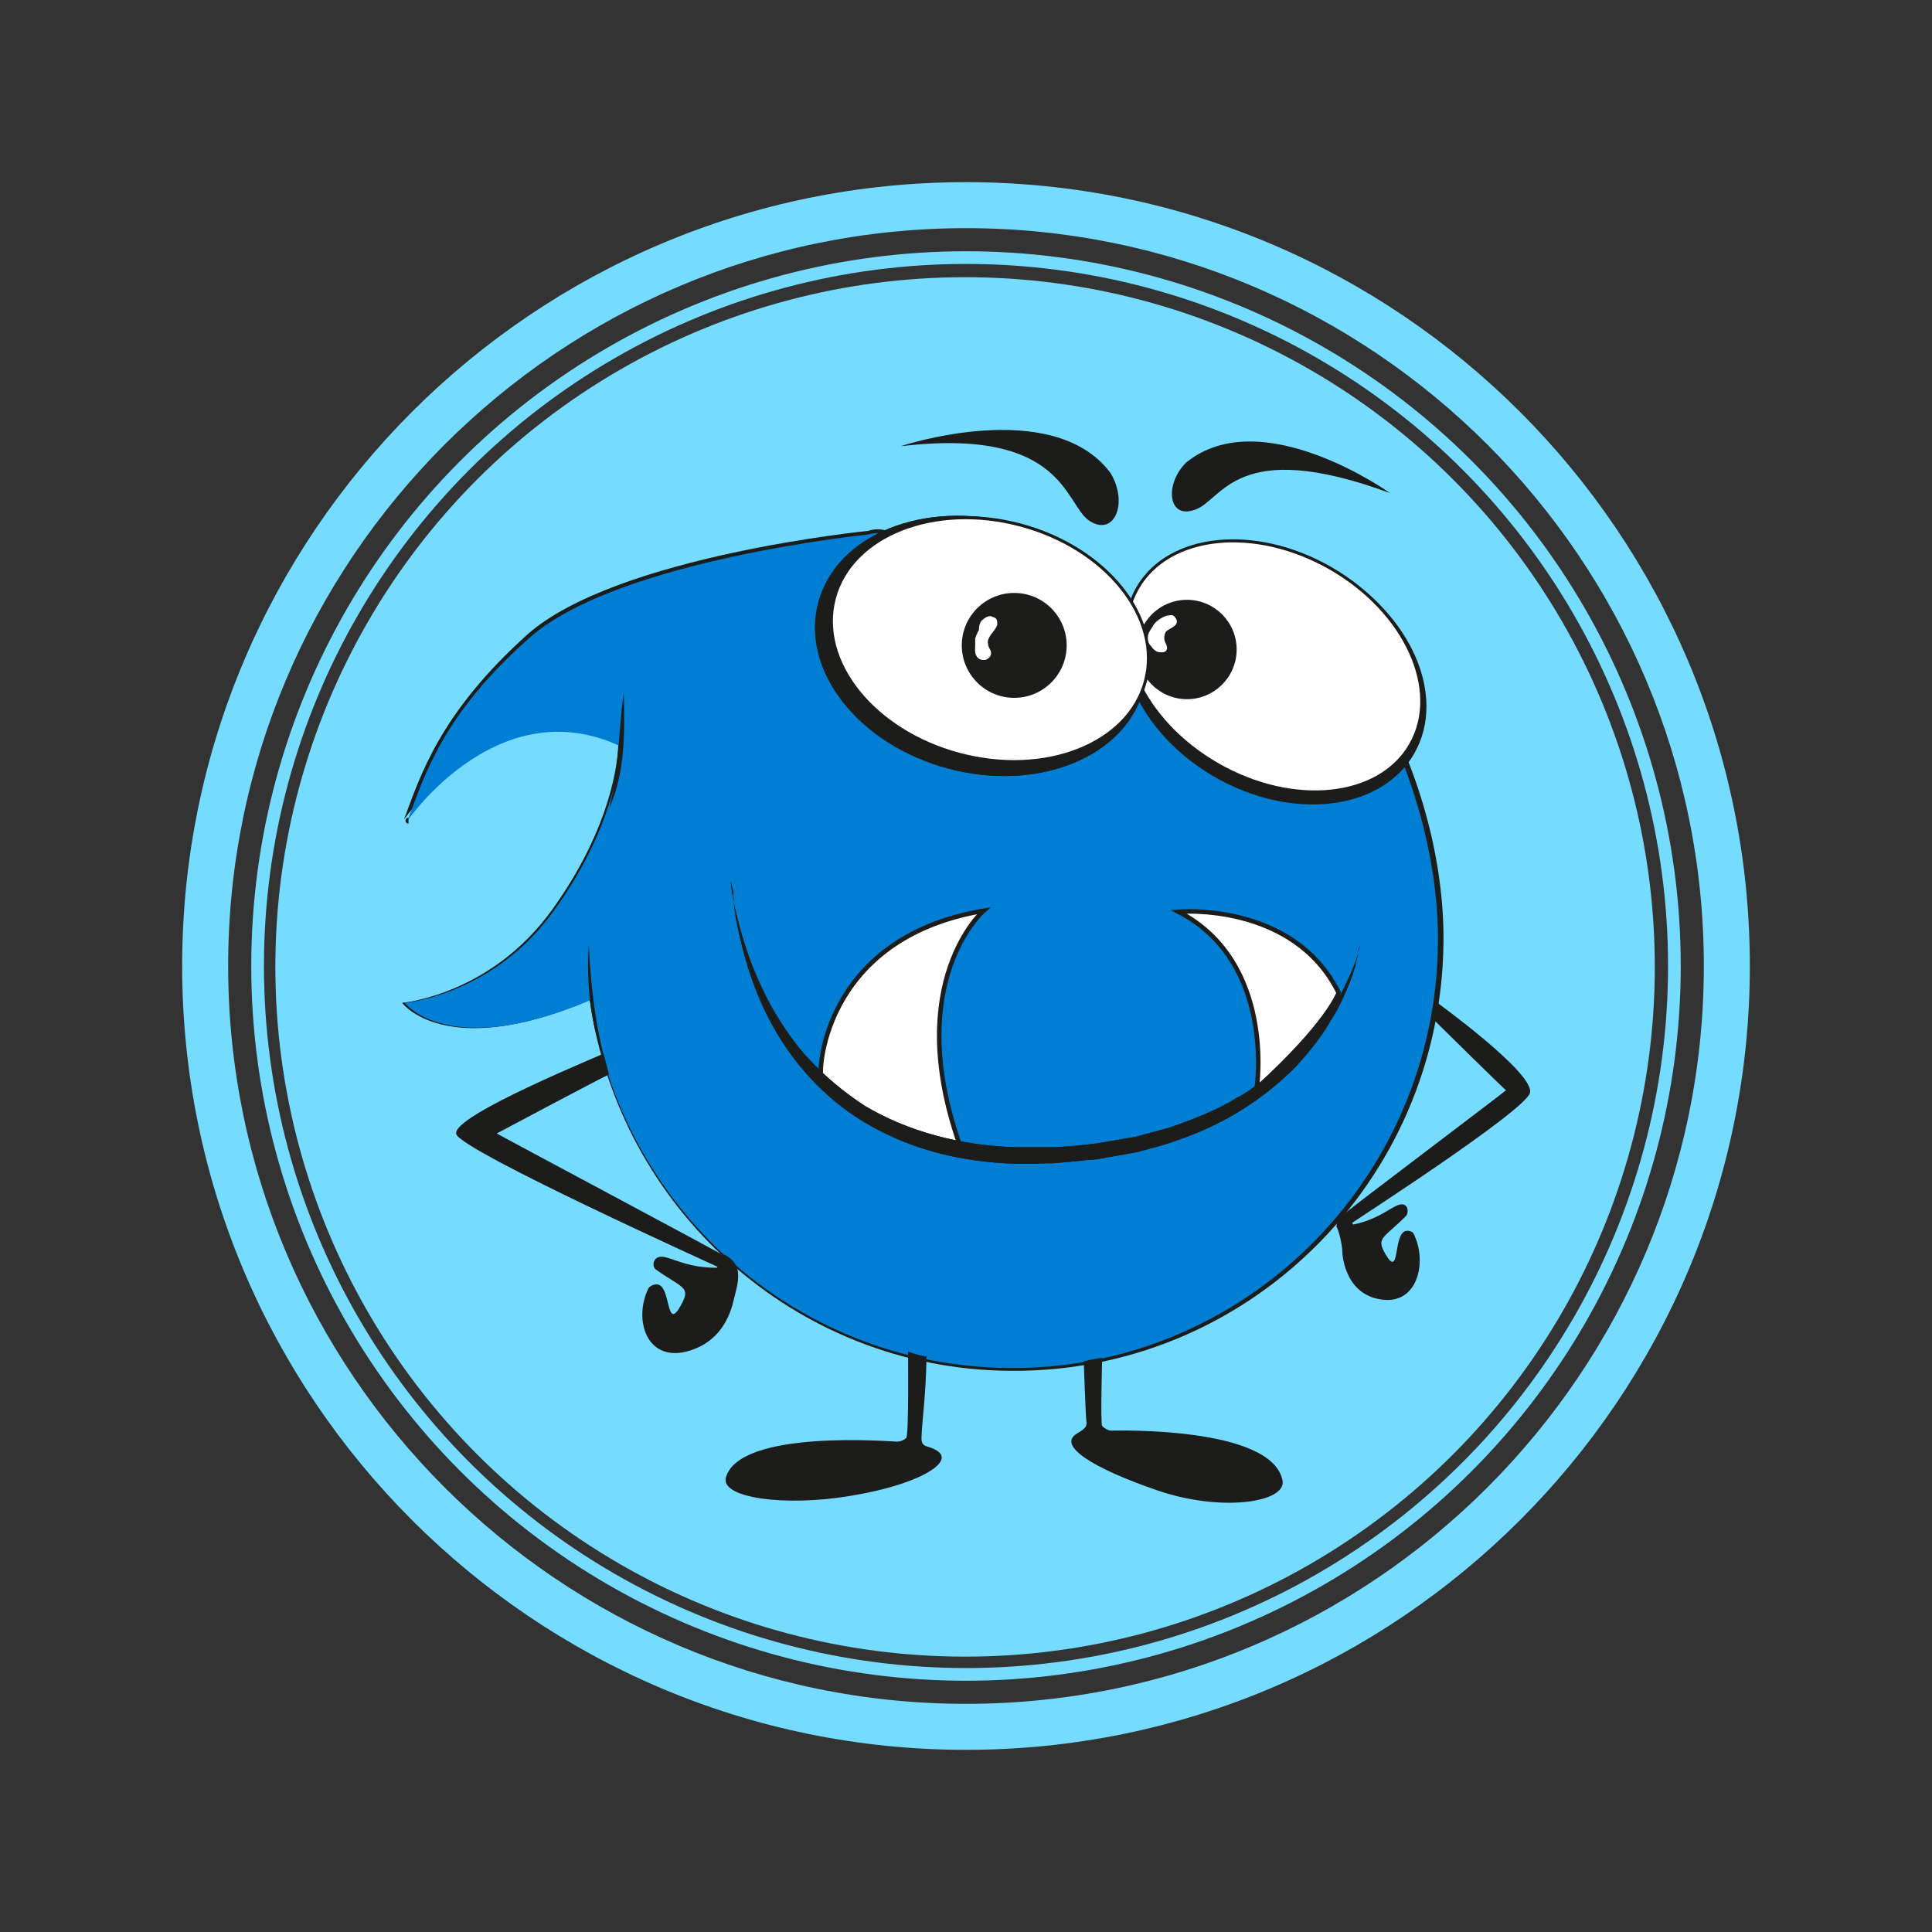
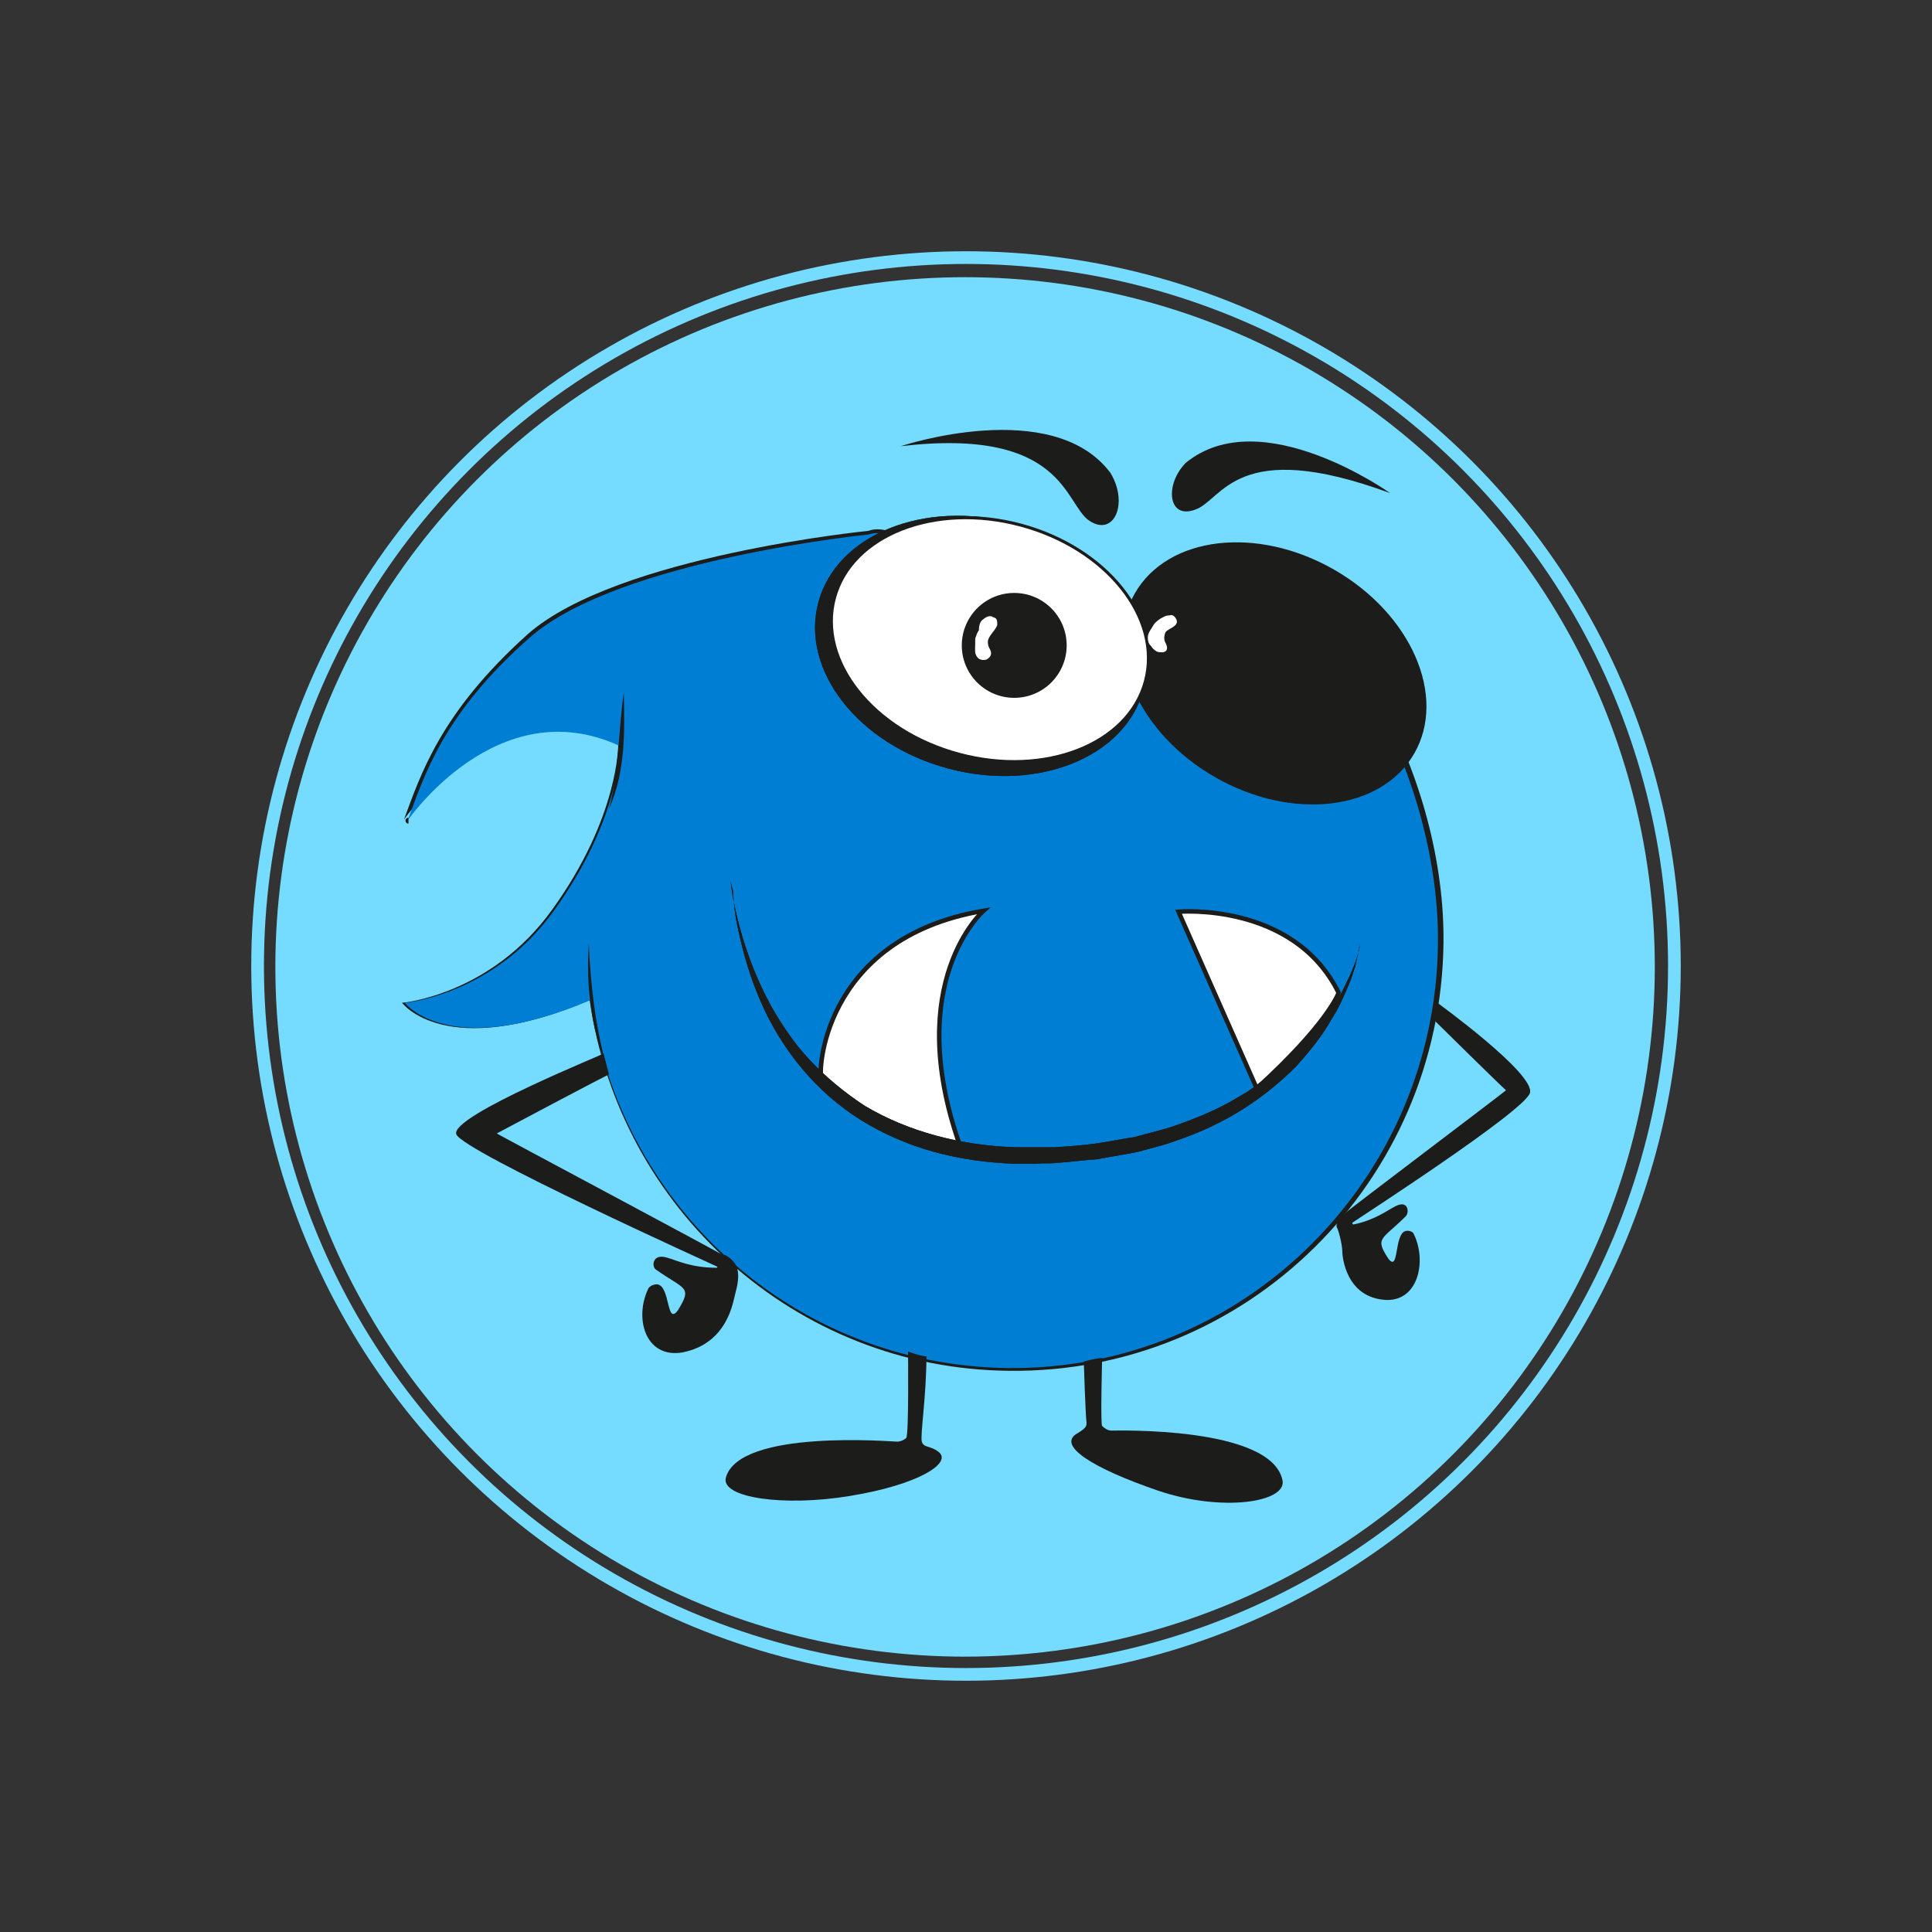
<svg xmlns="http://www.w3.org/2000/svg" version="1.0" id="Layer_1" x="0px" y="0px" viewBox="0 0 21 21" style="enable-background:new 0 0 21 21;" xml:space="preserve">
  <rect x="0" y="0" width="21" height="21" fill="#333333" stroke="none" />
  <style type="text/css">
	.st0{fill:#76DCFF;stroke:#76DCFF;stroke-width:0.454;stroke-miterlimit:10;}
	.st1{fill:#76DCFF;}
	.st2{fill:none;stroke:#76DCFF;stroke-width:0.138;stroke-miterlimit:10;}
	.st3{fill:#1C1C1B;}
	.st4{fill:#007ED3;}
	
		.st5{fill:url(#XMLID_00000134961176405302888370000011637480284127023288_);stroke:#1C1C1B;stroke-width:0.065;stroke-miterlimit:10;}
	.st6{fill:#FFFFFF;stroke:#1C1C1B;stroke-width:0.033;stroke-miterlimit:10;}
	.st7{fill:#FFFFFF;stroke:#1C1C1B;stroke-width:0.049;stroke-miterlimit:10;}
	.st8{fill:#FFFFFF;}
</style>
  <g>
    <circle class="st0" cx="10.49" cy="10.51" r="7.27" />
    <g>
      <g>
        <g>
-           <path class="st1" d="M10.5,19.02c-4.7,0-8.52-3.82-8.52-8.52c0-4.7,3.82-8.52,8.52-8.52s8.52,3.82,8.52,8.52      C19.02,15.2,15.2,19.02,10.5,19.02z M10.5,2.48c-4.42,0-8.02,3.6-8.02,8.02s3.6,8.02,8.02,8.02s8.02-3.6,8.02-8.02      S14.92,2.48,10.5,2.48z" />
          <circle class="st2" cx="10.5" cy="10.5" r="7.7" />
        </g>
      </g>
    </g>
  </g>
  <g>
    <path id="XMLID_00000182497959229366390010000010346801092634844042_" class="st3" d="M11.56,7.07c-0.58-0.01-1.61-1.49-2.12-1.3   l0,0c0,0-2.73,0.27-3.7,1.12C4.78,7.75,4.57,8.43,4.39,8.91c0,0,0.99-1.44,2.33-0.82c0,0,0.01,0.79-0.72,1.8   c-0.67,0.93-1.63,1.01-1.63,1.01s0.47,0.64,2.04-0.03c0.32,2.26,2.23,4.01,4.56,4.03c2.58,0.03,4.69-2.05,4.72-4.65   C15.7,9.37,15.44,8.42,15,7.62c-0.25-0.46-0.56-0.88-0.9-1.2C13.28,5.66,12.76,7.09,11.56,7.07z" />
    <g>
      <g id="XMLID_00000011032542650626559430000014910295058908073406_">
        <path id="XMLID_00000119801589457395646460000004863105256413952137_" class="st4" d="M11.55,7.1c-0.57-0.01-1.6-1.47-2.11-1.29     l0,0c0,0-2.7,0.27-3.67,1.11c-0.96,0.84-1.16,1.52-1.34,2c0,0,0.98-1.43,2.31-0.81c0,0,0.01,0.78-0.72,1.79     c-0.66,0.92-1.62,1-1.62,1s0.47,0.63,2.02-0.03c0.32,2.24,2.21,3.97,4.53,4c2.56,0.03,4.65-2.04,4.68-4.61     c0.01-0.87-0.25-1.82-0.68-2.62c-0.25-0.46-0.55-0.87-0.9-1.19C13.26,5.7,12.74,7.11,11.55,7.1z" />
        <radialGradient id="XMLID_00000128487583307007057630000004080778957477341114_" cx="1228.955" cy="-41.565" r="7.04" gradientTransform="matrix(1 0.012 -0.012 1 -1217.925 37.74)" gradientUnits="userSpaceOnUse">
          <stop offset="0.097" style="stop-color:#8ECEE0" />
          <stop offset="0.504" style="stop-color:#8ECEE0" />
          <stop offset="0.935" style="stop-color:#2C4C97" />
        </radialGradient>
        <path id="XMLID_00000168831755524615491670000008160061177925169794_" style="fill:url(#XMLID_00000128487583307007057630000004080778957477341114_);stroke:#1C1C1B;stroke-width:0.065;stroke-miterlimit:10;" d="     M4.44,8.92C4.43,8.92,4.43,8.92,4.44,8.92C4.44,8.92,4.44,8.92,4.44,8.92z" />
      </g>
      <ellipse id="XMLID_00000178913988916141089500000014170399176370887324_" transform="matrix(0.497 -0.868 0.868 0.497 0.603 15.707)" class="st3" cx="13.86" cy="7.33" rx="1.3" ry="1.75" />
-       <ellipse id="XMLID_00000111874817932137596340000001085798822696051119_" transform="matrix(0.497 -0.868 0.868 0.497 0.672 15.662)" class="st6" cx="13.85" cy="7.25" rx="1.23" ry="1.71" />
      <ellipse id="XMLID_00000128474664442876686110000009635576864893250471_" transform="matrix(0.258 -0.966 0.966 0.258 1.131 15.507)" class="st3" cx="10.66" cy="7.02" rx="1.38" ry="1.83" />
      <ellipse id="XMLID_00000168825367116856161800000016225716706872890261_" transform="matrix(0.258 -0.966 0.966 0.258 1.131 15.507)" class="st3" cx="10.66" cy="7.02" rx="1.38" ry="1.83" />
      <g id="XMLID_00000095305316518222636880000007634510715381073078_">
        <path class="st3" d="M6.4,10.26c0.02,0.45,0.07,0.89,0.19,1.32C6.42,11.16,6.37,10.7,6.4,10.26C6.4,10.26,6.37,10.7,6.4,10.26z" />
      </g>
      <g id="XMLID_00000120547118658846542960000002985502890608127679_">
        <path class="st3" d="M6.78,7.53C6.79,7.95,6.8,8.39,6.62,8.79C6.73,8.38,6.72,7.95,6.78,7.53L6.78,7.53z" />
      </g>
      <ellipse id="XMLID_00000065066876342968733930000002698781211580893614_" transform="matrix(0.012 -1 1 0.012 5.687 19.875)" class="st3" cx="12.9" cy="7.06" rx="0.54" ry="0.54" />
      <ellipse id="XMLID_00000014615073928839885980000002134618578010430084_" transform="matrix(0.258 -0.966 0.966 0.258 1.27 15.554)" class="st6" cx="10.76" cy="6.95" rx="1.29" ry="1.75" />
      <ellipse id="XMLID_00000024686641667728219910000014177525069140692638_" transform="matrix(0.012 -1 1 0.012 3.882 17.951)" class="st3" cx="11.02" cy="7.01" rx="0.57" ry="0.57" />
      <path id="XMLID_00000173144931586499019710000015513780094922423440_" class="st3" d="M11.98,14.76c0,0-0.02,0.72,0,0.74    c0.02,0.02,0.06,0.05,0.1,0.05s1.74-0.05,1.86,0.54c0.05,0.24-0.66,0.35-1.36,0.11c-0.7-0.24-1.1-0.49-0.87-0.62    c0.1-0.06,0.1-0.08,0.1-0.12c-0.01-0.05-0.03-0.66-0.03-0.66S11.87,14.77,11.98,14.76z" />
      <path id="XMLID_00000183208046740814649750000008154359337779163049_" class="st3" d="M9.87,14.69c0,0,0.01,0.92-0.02,0.94    c-0.02,0.02-0.06,0.04-0.1,0.04c-0.05,0-1.71-0.14-1.86,0.39c-0.06,0.22,0.63,0.32,1.35,0.2c0.74-0.12,1.12-0.36,0.96-0.48    c-0.09-0.07-0.16-0.04-0.18-0.11c-0.02-0.06,0.05-0.5,0.05-0.93C10.08,14.75,9.97,14.73,9.87,14.69z" />
      <path id="XMLID_00000152223434332762335600000017063429472617195921_" class="st3" d="M15.11,5.36c0,0-1.4-1-2.22-0.33    c-0.23,0.23-0.2,0.62,0.1,0.51C13.29,5.44,13.43,4.74,15.11,5.36z" />
      <path id="XMLID_00000098929844217149205140000005167590967612158896_" class="st3" d="M9.79,4.85c0,0,1.65-0.55,2.28,0.29    c0.2,0.33,0.04,0.7-0.23,0.52S11.57,4.64,9.79,4.85z" />
      <path id="XMLID_00000036244031459713263080000006967638306668080796_" class="st7" d="M10.69,9.9c0,0-0.88,0.77-0.26,2.54    c-0.01,0-0.79,0.03-1.5-0.73C8.89,11.72,8.91,10.2,10.69,9.9z" />
-       <path id="XMLID_00000177470406103098179520000012736440828166055328_" class="st7" d="M12.81,9.91c0,0,1.25-0.11,1.74,0.88    c0,0.01-0.13,0.35-0.89,1.04C13.66,11.83,13.87,10.46,12.81,9.91z" />
+       <path id="XMLID_00000177470406103098179520000012736440828166055328_" class="st7" d="M12.81,9.91c0,0,1.25-0.11,1.74,0.88    c0,0.01-0.13,0.35-0.89,1.04z" />
      <path id="XMLID_00000159463382111162535620000015918118675465365400_" class="st8" d="M10.69,6.73c0.02-0.02,0.06-0.04,0.09-0.03    c0.01,0.01,0.04,0.01,0.05,0.03c0.01,0.01,0.01,0.05,0.01,0.06c-0.01,0.04-0.05,0.08-0.07,0.11c-0.02,0.03-0.04,0.06-0.03,0.1    c0,0.03,0.02,0.05,0.03,0.08c0.01,0.04-0.01,0.07-0.05,0.09c-0.04,0.01-0.08,0-0.1-0.03c-0.03-0.04-0.02-0.09-0.02-0.13    c0-0.02,0-0.05,0-0.07c0.01-0.03,0.02-0.06,0.04-0.09C10.64,6.81,10.65,6.75,10.69,6.73" />
      <path id="XMLID_00000031905221783483082470000008808497918509456575_" class="st8" d="M12.7,6.69c0.02,0,0.03-0.01,0.05,0    c0.02,0.01,0.03,0.03,0.04,0.05c0.02,0.07-0.09,0.09-0.12,0.13c-0.02,0.04-0.02,0.09,0,0.12c0.02,0.04,0.03,0.09-0.03,0.1    c-0.03,0-0.05,0-0.07-0.01c-0.03-0.02-0.04-0.03-0.06-0.06C12.48,7,12.47,6.94,12.48,6.9c0.01-0.04,0.04-0.07,0.06-0.11    c0.02-0.03,0.05-0.05,0.08-0.07C12.64,6.71,12.67,6.69,12.7,6.69" />
      <path id="XMLID_00000039853100268761609280000000552498455999230121_" class="st3" d="M7.94,9.56c0,0,0.01,0.15,0.07,0.4    c0.06,0.25,0.17,0.61,0.38,0.99c0.11,0.19,0.24,0.39,0.41,0.57c0.17,0.18,0.37,0.35,0.6,0.5c0.47,0.28,1.04,0.43,1.63,0.45l0.11,0    l0.11,0c0.07,0,0.15,0,0.22,0c0.15-0.01,0.29-0.02,0.44-0.04c0.14-0.02,0.28-0.05,0.42-0.07c0.14-0.04,0.27-0.07,0.4-0.11    c0.26-0.09,0.51-0.19,0.72-0.32c0.05-0.03,0.11-0.06,0.16-0.1c0.05-0.04,0.1-0.07,0.15-0.11c0.02-0.02,0.05-0.03,0.07-0.05    c0.02-0.02,0.04-0.04,0.07-0.06c0.04-0.04,0.09-0.07,0.13-0.11c0.15-0.16,0.29-0.31,0.39-0.45c0.11-0.15,0.18-0.29,0.23-0.4    c0.03-0.06,0.05-0.11,0.07-0.16c0.02-0.05,0.03-0.09,0.04-0.12c0.02-0.07,0.02-0.1,0.02-0.1s-0.01,0.04-0.02,0.11    c-0.01,0.03-0.02,0.08-0.03,0.13c-0.02,0.05-0.03,0.1-0.06,0.17c-0.05,0.12-0.11,0.27-0.21,0.42c-0.09,0.16-0.22,0.32-0.37,0.49    c-0.16,0.16-0.35,0.32-0.57,0.46c-0.22,0.14-0.47,0.26-0.74,0.35c-0.13,0.05-0.27,0.08-0.41,0.12c-0.14,0.03-0.29,0.05-0.44,0.08    c-0.15,0.01-0.29,0.03-0.44,0.04c-0.08,0.01-0.15,0-0.23,0.01l-0.11,0c-0.04,0-0.08,0-0.11,0c-0.3-0.01-0.6-0.05-0.89-0.13    c-0.29-0.08-0.56-0.2-0.8-0.35c-0.24-0.15-0.45-0.34-0.62-0.54c-0.17-0.2-0.3-0.41-0.4-0.61c-0.2-0.41-0.28-0.78-0.33-1.03    c-0.02-0.13-0.03-0.23-0.03-0.3C7.94,9.59,7.94,9.56,7.94,9.56z" />
      <path id="XMLID_00000150102302704768613880000017700726246944198547_" class="st3" d="M7.94,9.56c0,0,0.01,0.15,0.07,0.4    c0.06,0.25,0.17,0.61,0.38,0.99c0.11,0.19,0.24,0.39,0.41,0.57c0.17,0.18,0.37,0.35,0.6,0.5c0.47,0.28,1.04,0.43,1.63,0.45l0.11,0    l0.11,0c0.07,0,0.15,0,0.22,0c0.15-0.01,0.29-0.02,0.44-0.04c0.14-0.02,0.28-0.05,0.42-0.07c0.14-0.04,0.27-0.07,0.4-0.11    c0.26-0.09,0.51-0.19,0.72-0.32c0.05-0.03,0.11-0.06,0.16-0.1c0.05-0.04,0.1-0.07,0.15-0.11c0.02-0.02,0.05-0.03,0.07-0.05    c0.02-0.02,0.04-0.04,0.07-0.06c0.04-0.04,0.09-0.07,0.13-0.11c0.15-0.16,0.29-0.31,0.39-0.45c0.11-0.15,0.18-0.29,0.23-0.4    c0.03-0.06,0.05-0.11,0.07-0.16c0.02-0.05,0.03-0.09,0.04-0.12c0.02-0.07,0.02-0.1,0.02-0.1s-0.01,0.04-0.02,0.11    c-0.01,0.03-0.02,0.08-0.03,0.13c-0.02,0.05-0.03,0.1-0.06,0.17c-0.05,0.12-0.11,0.27-0.21,0.42c-0.07,0.13-0.19,0.29-0.37,0.49    c-0.16,0.16-0.35,0.32-0.57,0.46c-0.22,0.14-0.47,0.26-0.74,0.35c-0.13,0.05-0.27,0.08-0.41,0.12c-0.14,0.03-0.29,0.05-0.44,0.08    c-0.15,0.01-0.29,0.03-0.44,0.04c-0.08,0.01-0.15,0-0.23,0.01l-0.11,0c-0.04,0-0.08,0-0.11,0c-0.3-0.01-0.6-0.05-0.89-0.13    c-0.29-0.08-0.56-0.2-0.8-0.35c-0.24-0.15-0.45-0.34-0.62-0.54c-0.17-0.2-0.3-0.41-0.4-0.61c-0.2-0.41-0.28-0.78-0.33-1.03    c-0.02-0.13-0.03-0.23-0.03-0.3C7.94,9.59,7.94,9.56,7.94,9.56z" />
      <g id="XMLID_00000155115023057918507710000017463630911267844779_">
        <path id="XMLID_00000004541510236763304610000011357307814163749538_" class="st3" d="M16.37,11.85c0.01,0-1.74,1.32-1.74,1.33     c-0.09,0.08,0.06,0.18,0.07,0.11c0.04-0.03,1.87-1.21,1.93-1.41c0.06-0.21-1.02-0.99-1.02-0.99l-0.03,0.19     C15.58,11.08,16.37,11.86,16.37,11.85z" />
        <path id="XMLID_00000104680295174182559580000000682955005965079211_" class="st3" d="M14.59,13.6c0,0.06,0.04,0.51,0.48,0.53     c0.36,0.01,0.44-0.45,0.29-0.73c0,0-0.03-0.03-0.08-0.02c-0.13,0.03-0.07,0.46-0.19,0.3c-0.15-0.23-0.07-0.2,0.19-0.46     c0.04-0.04,0.03-0.18-0.11-0.11c-0.1,0.05-0.22,0.15-0.46,0.2c-0.01,0-0.06-0.12-0.07-0.12c-0.14,0.07-0.11,0.16-0.11,0.15     C14.55,13.37,14.59,13.53,14.59,13.6z" />
      </g>
      <g id="XMLID_00000022554806906290758990000013919906113459863946_">
        <path id="XMLID_00000149361585236505139150000006734518405905878182_" class="st3" d="M5.4,12.32c-0.01,0,2.47,1.32,2.47,1.33     c0.11,0.07-0.06,0.19-0.07,0.12c-0.04-0.02-2.76-1.25-2.84-1.44c-0.08-0.2,1.68-0.9,1.6-0.88l0.06,0.23     C6.62,11.67,5.4,12.32,5.4,12.32z" />
        <path id="XMLID_00000106829430102586570740000001736051727766162561_" class="st3" d="M7.99,14.07     c-0.02,0.06-0.07,0.53-0.57,0.63C7.01,14.77,6.89,14.32,7.05,14c0,0,0.03-0.04,0.09-0.04c0.15,0.01,0.1,0.46,0.23,0.28     c0.16-0.26,0.07-0.22-0.24-0.44c-0.05-0.03-0.04-0.18,0.12-0.13c0.11,0.03,0.26,0.11,0.54,0.11c0.01,0,0.08-0.14,0.09-0.14     C8.04,13.73,8.05,13.85,7.99,14.07z" />
      </g>
    </g>
  </g>
</svg>